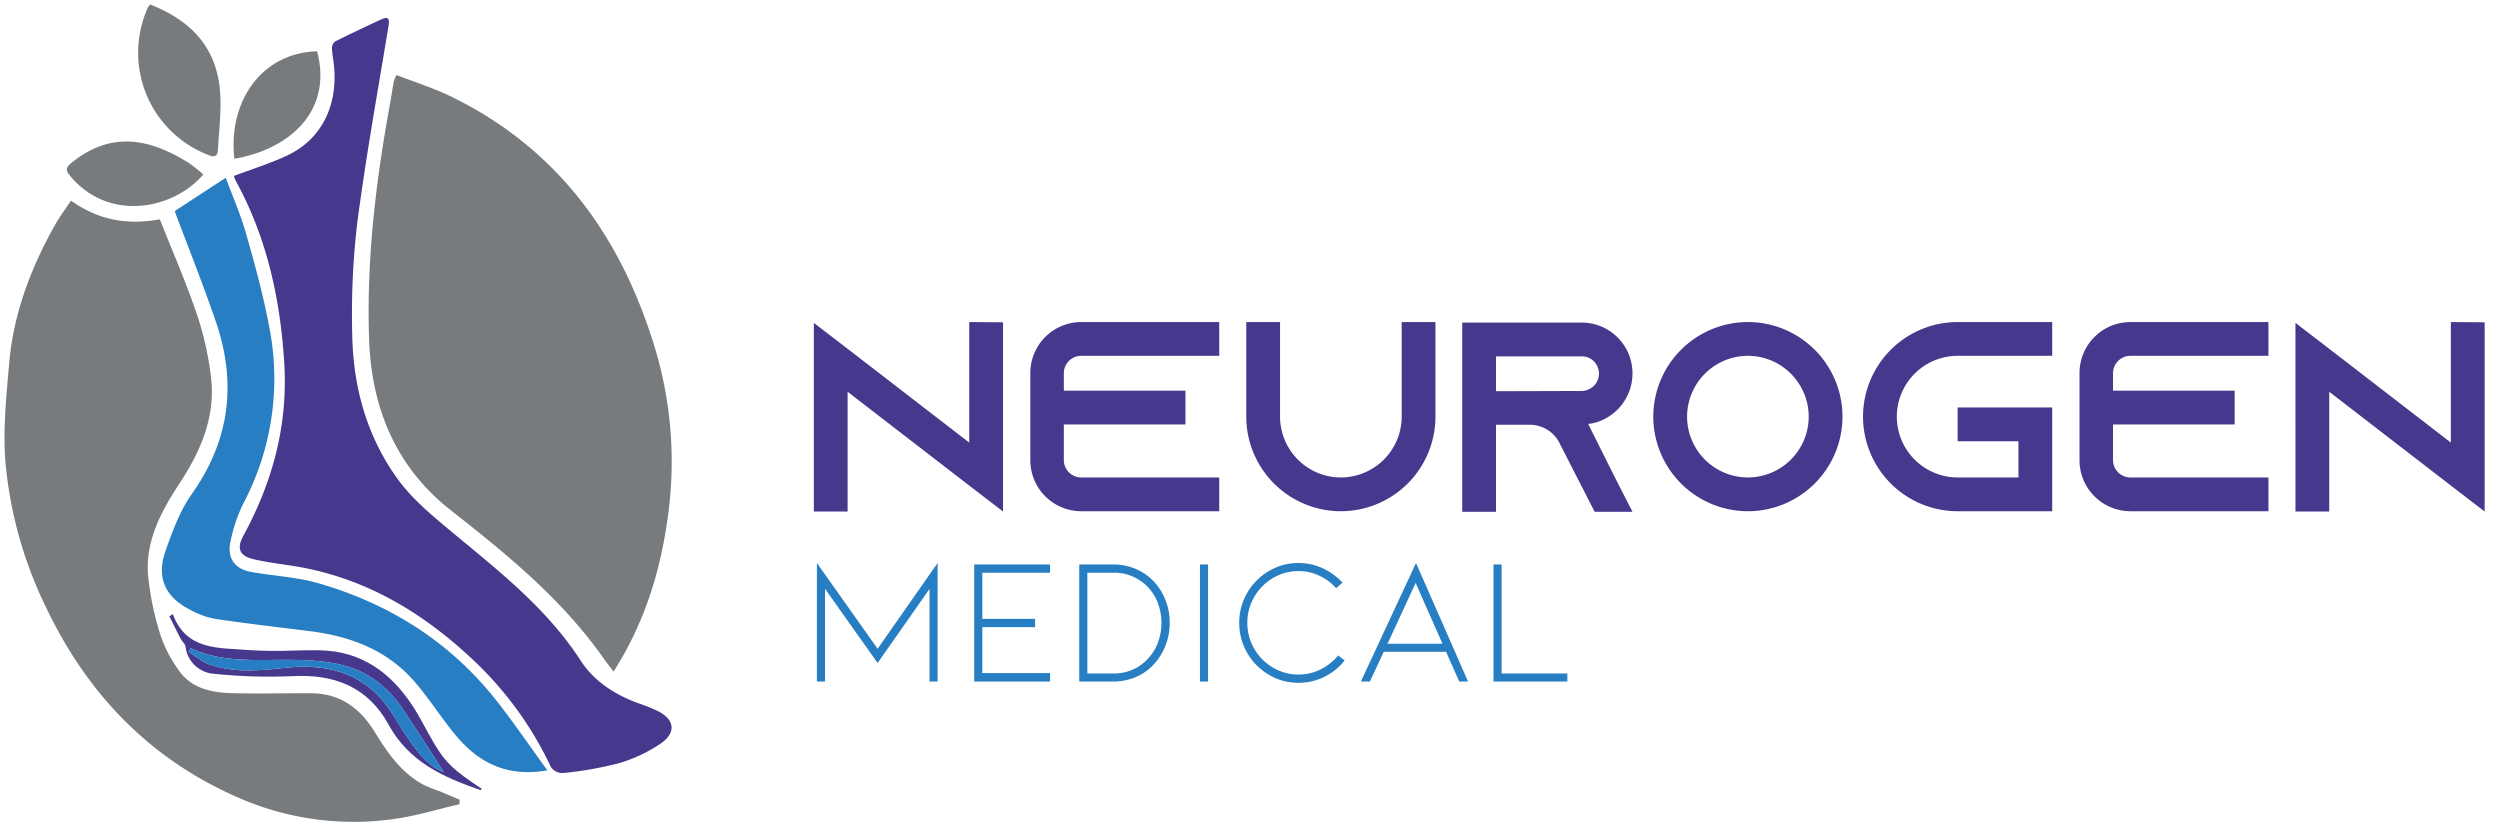
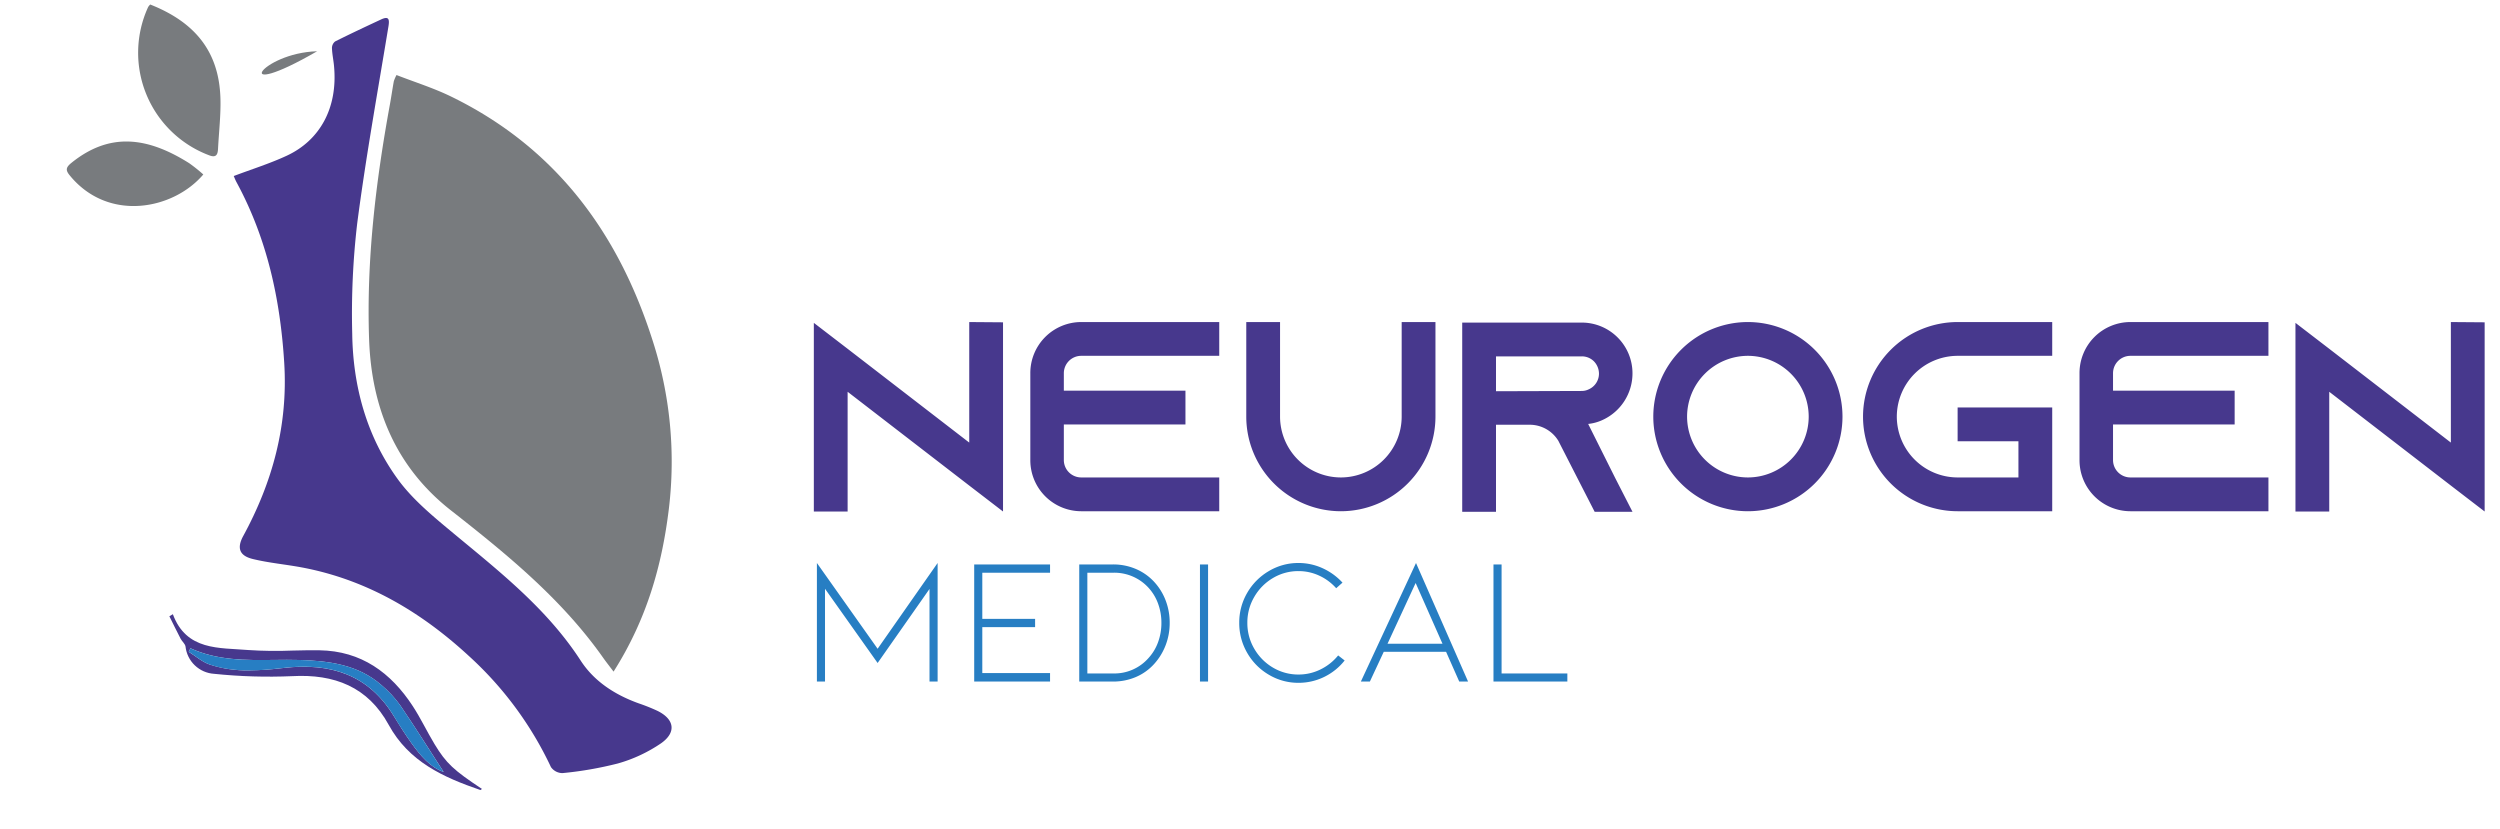
<svg xmlns="http://www.w3.org/2000/svg" width="555" height="184" viewBox="0 0 555 184">
  <defs>
    <clipPath id="clip-path">
      <rect id="Rectangle_4" data-name="Rectangle 4" width="553.587" height="181.451" fill="none" />
    </clipPath>
    <clipPath id="clip-path-2">
      <path id="Path_17" data-name="Path 17" d="M45.579,146.535c-1.688-.576-3.13-1.87-4.685-2.835q.193-.39.385-.78c5.989,2.728,12.247,2.657,18.505,2.586,1.939-.023,3.877-.044,5.809.016,6.493.205,12.848,1.039,18.019,5.507a24.612,24.612,0,0,1,4.282,4.618c3.374,4.949,6.553,10.031,9.6,14.732-2.9-.988-5.156-3.6-7.183-6.451C88.935,162,87.662,160,86.432,157.98c-5.649-9.28-14.13-11.876-24.419-10.7a68.968,68.968,0,0,1-7.777.553,26.5,26.5,0,0,1-8.657-1.3M36.6,135.81c.827,1.66,1.633,3.33,2.49,4.974.317.608.986,1.113,1.093,1.734a6.823,6.823,0,0,0,6.342,6.069,118.478,118.478,0,0,0,17.34.52c9.366-.513,16.819,2.374,21.421,10.8,4.475,8.192,12.136,11.654,20.339,14.472.086.03.244-.152.368-.236-6.263-4.154-7.933-5.664-10.525-9.95-1.674-2.767-3.058-5.717-4.823-8.421-4.874-7.464-11.454-12.259-20.714-12.408-2-.032-4,.015-5.994.062a91.715,91.715,0,0,1-9.828-.12c-6.433-.54-13.729.19-16.733-7.952l-.776.456" fill="none" />
    </clipPath>
    <linearGradient id="linear-gradient" x1="-0.527" y1="1.18" x2="-0.513" y2="1.18" gradientUnits="objectBoundingBox">
      <stop offset="0" stop-color="#277ec3" />
      <stop offset="1" stop-color="#47388d" />
    </linearGradient>
    <clipPath id="clip-NGM_Logo_-_Horizontal">
      <rect width="555" height="184" />
    </clipPath>
  </defs>
  <g id="NGM_Logo_-_Horizontal" data-name="NGM Logo - Horizontal" clip-path="url(#clip-NGM_Logo_-_Horizontal)">
    <g id="Group_8" data-name="Group 8" transform="translate(1 1)" clip-path="url(#clip-path)">
      <path id="Path_10" data-name="Path 10" d="M135.211,148.1c-.944-1.253-1.656-2.145-2.312-3.077-9.185-13.04-21.364-22.974-33.769-32.7C86.845,102.7,81.476,89.562,80.942,74.379c-.617-17.545,1.464-34.906,4.609-52.147.315-1.725.564-3.462.875-5.188a8.821,8.821,0,0,1,.6-1.389c4.063,1.584,8.222,2.88,12.094,4.767,23.1,11.251,37.105,30.122,44.752,54.145a87.448,87.448,0,0,1,3.609,37.446c-1.528,12.526-4.9,24.485-12.272,36.088" fill="#787b7e" />
-       <path id="Path_11" data-name="Path 11" d="M101,177.535c-4.82,1.116-9.589,2.592-14.469,3.277a63.67,63.67,0,0,1-34.974-4.891c-19.355-8.517-33.107-22.834-42.2-41.806A92.014,92.014,0,0,1,.2,101.511c-.572-7.285.213-14.719.858-22.045C2.013,68.59,5.834,58.561,11.127,49.079c1.051-1.882,2.363-3.619,3.634-5.543,5.881,4.182,12.188,5.527,19.726,4.153,2.749,6.959,5.794,13.919,8.223,21.087a67.927,67.927,0,0,1,3.16,14.261c.968,8.792-2.466,16.395-7.222,23.61-3.888,5.9-7.221,12.273-6.819,19.553a63.611,63.611,0,0,0,2.842,13.918,28.559,28.559,0,0,0,3.838,7.424c2.8,4.272,7.325,5.211,11.986,5.338,5.882.16,11.772-.019,17.658.025,6.4.048,10.815,3.33,14.066,8.632,2.806,4.575,5.849,9,10.748,11.658a37.542,37.542,0,0,0,3.62,1.462c1.488.611,2.965,1.246,4.447,1.871-.009.336-.019.671-.029,1.007" fill="#787b7e" />
      <path id="Path_12" data-name="Path 12" d="M50.887,38.08c4.036-1.529,8.048-2.775,11.821-4.535,7.145-3.334,11.367-10.411,10.437-19.981-.126-1.3-.408-2.6-.45-3.9A1.864,1.864,0,0,1,73.4,8.2c3.362-1.684,6.769-3.282,10.177-4.872,1.644-.767,1.942-.187,1.666,1.49-2.4,14.564-5.03,29.1-6.937,43.727a172.722,172.722,0,0,0-1.113,24.461c.147,11.694,3.18,22.8,10.08,32.328,3.176,4.387,7.538,8.022,11.754,11.528,10.5,8.736,21.293,17.081,28.879,28.784,3.011,4.644,7.641,7.613,12.89,9.5a42.19,42.19,0,0,1,4.1,1.635c3.81,1.841,4.353,4.776.856,7.233a32.85,32.85,0,0,1-9.586,4.476,80.494,80.494,0,0,1-12.287,2.139,3.127,3.127,0,0,1-2.571-1.341,78.272,78.272,0,0,0-18.272-24.709c-10.538-9.709-22.532-16.833-36.8-19.567-3.694-.707-7.474-1.025-11.12-1.914-3.021-.738-3.555-2.467-2.109-5.126C59.52,106,62.95,93.4,62.1,79.573c-.875-14.149-3.8-27.6-10.591-40.122-.279-.514-.483-1.068-.617-1.371" fill="#47388d" />
-       <path id="Path_13" data-name="Path 13" d="M120.517,170.02c-9.1,1.6-15.47-1.807-20.567-8.049-3.048-3.734-5.659-7.833-8.789-11.492-6.089-7.12-14.257-10.218-23.326-11.355-7.033-.882-14.078-1.695-21.089-2.731a18.448,18.448,0,0,1-5.391-1.947c-5.714-2.865-7.714-7.221-5.588-13.208,1.543-4.347,3.189-8.865,5.819-12.579,8.434-11.913,9.99-24.612,5.362-38.168-2.869-8.4-6.181-16.659-9.164-24.63l11.329-7.4c1.434,3.877,3.261,8.013,4.489,12.319,1.954,6.852,3.85,13.755,5.159,20.751a59.223,59.223,0,0,1-5.724,39.212,34.1,34.1,0,0,0-2.893,8.616c-.76,3.586,1.027,5.974,4.594,6.611,4.985.889,10.141,1.129,14.972,2.522,16.019,4.621,29.543,13.244,39.864,26.5,3.7,4.754,7.106,9.738,10.943,15.026" fill="#277ec3" />
      <path id="Path_14" data-name="Path 14" d="M32.352,0c10.057,3.977,15.26,10.547,15.582,20.757.118,3.748-.341,7.515-.53,11.274-.064,1.268-.4,2.047-1.936,1.459A24.319,24.319,0,0,1,31.886.563,2.744,2.744,0,0,1,32.352,0" fill="#787b7e" />
      <path id="Path_15" data-name="Path 15" d="M44.134,37.732c-6.626,7.8-21.1,10.69-29.662.192-.9-1.1-.9-1.723.338-2.731,8.473-6.865,16.82-5.864,26.187.033a35.521,35.521,0,0,1,3.137,2.506" fill="#787b7e" />
-       <path id="Path_16" data-name="Path 16" d="M69.4,10.381c3.581,13.575-6.53,21.857-18.373,23.861C49.6,21.821,56.825,10.732,69.4,10.381" fill="#787b7e" />
+       <path id="Path_16" data-name="Path 16" d="M69.4,10.381C49.6,21.821,56.825,10.732,69.4,10.381" fill="#787b7e" />
    </g>
    <g id="Group_10" data-name="Group 10" transform="translate(1 1)" clip-path="url(#clip-path-2)">
      <rect id="Rectangle_5" data-name="Rectangle 5" width="69.393" height="39.055" transform="translate(36.599 135.354)" fill="url(#linear-gradient)" />
    </g>
    <path id="Path_18" data-name="Path 18" d="M41.279,142.92c7.844,3.572,16.148,2.343,24.314,2.6,6.492.206,12.848,1.039,18.019,5.508a24.581,24.581,0,0,1,4.282,4.618c3.374,4.949,6.552,10.03,9.6,14.731-2.9-.987-5.156-3.6-7.182-6.45C88.935,162,87.661,160,86.431,157.98c-5.648-9.28-14.129-11.876-24.419-10.7-5.483.625-11.066,1.088-16.434-.745-1.687-.576-3.129-1.869-4.684-2.834l.385-.78" transform="translate(1 1)" fill="#277ec3" />
    <path id="Path_20" data-name="Path 20" d="M37.5-42v26.76l-27-20.82L3-41.82V.06h7.5V-26.52L37.5-5.7,45,.06v-42Zm24.84,7.5H93V-42H62.34A11.318,11.318,0,0,0,51.06-30.66v19.32A11.318,11.318,0,0,0,62.34,0H93V-7.5H62.34a3.867,3.867,0,0,1-3.84-3.84v-7.92h27v-7.5h-27v-3.9A3.867,3.867,0,0,1,62.34-34.5ZM133.5-42v21A13.52,13.52,0,0,1,120-7.5,13.52,13.52,0,0,1,106.5-21V-42H99v21A21.023,21.023,0,0,0,120,0a21.023,21.023,0,0,0,21-21V-42Zm41.4,22.62a10.016,10.016,0,0,0,3.24-.9,11.374,11.374,0,0,0,6.6-10.32,11.245,11.245,0,0,0-3.3-7.98,11.245,11.245,0,0,0-7.98-3.3H146.94v42h7.5V-19.2h7.5a7.434,7.434,0,0,1,6.36,3.6l.18.36,4.02,7.86,3.84,7.5h8.4l-3.84-7.5Zm-20.46-7.26v-7.74h19.02a3.78,3.78,0,0,1,2.7,1.08,3.958,3.958,0,0,1,1.14,2.76,3.811,3.811,0,0,1-2.28,3.48,3.5,3.5,0,0,1-1.56.36ZM210.36-42a21.023,21.023,0,0,0-21,21,21.023,21.023,0,0,0,21,21,21.023,21.023,0,0,0,21-21A21.023,21.023,0,0,0,210.36-42Zm0,34.5A13.52,13.52,0,0,1,196.86-21a13.52,13.52,0,0,1,13.5-13.5A13.52,13.52,0,0,1,223.86-21,13.52,13.52,0,0,1,210.36-7.5Zm46.56-27h21V-42h-21a21.023,21.023,0,0,0-21,21,21.023,21.023,0,0,0,21,21h21V-23.04h-21v7.5h13.5V-7.5h-13.5A13.52,13.52,0,0,1,243.42-21,13.52,13.52,0,0,1,256.92-34.5Zm38.34,0h30.66V-42H295.26a11.318,11.318,0,0,0-11.28,11.34v19.32A11.318,11.318,0,0,0,295.26,0h30.66V-7.5H295.26a3.867,3.867,0,0,1-3.84-3.84v-7.92h27v-7.5h-27v-3.9A3.867,3.867,0,0,1,295.26-34.5ZM366.42-42v26.76l-27-20.82-7.5-5.76V.06h7.5V-26.52l27,20.82,7.5,5.76v-42Z" transform="translate(177.672 113.494)" fill="#47388d" />
    <rect id="Rectangle_6" data-name="Rectangle 6" width="553.587" height="181.451" transform="translate(1 1)" fill="none" />
    <path id="Path_19" data-name="Path 19" d="M30.48,0V-26.32L17.16-7.28,3.68-26.32V0h1.8V-20.6L17.16-4.12,28.68-20.56V0ZM55.44,0V-1.88H40.4v-10.2H52.12v-1.84H40.4V-24.16H55.44V-26H38.6V0ZM69.4,0a12.766,12.766,0,0,0,5.12-1.02A11.588,11.588,0,0,0,78.6-3.96a13.273,13.273,0,0,0,2.52-4.16A13.755,13.755,0,0,0,82-13.04a13.755,13.755,0,0,0-.88-4.92,12.8,12.8,0,0,0-2.52-4.12,11.823,11.823,0,0,0-4.08-2.9A12.766,12.766,0,0,0,69.4-26H61.92V0ZM63.72-24.16H69.4a10.271,10.271,0,0,1,7.88,3.32,10.491,10.491,0,0,1,2.14,3.54,12.286,12.286,0,0,1,.74,4.26,12.4,12.4,0,0,1-.74,4.3A10.491,10.491,0,0,1,77.28-5.2,10.08,10.08,0,0,1,69.4-1.8H63.72ZM90.52,0V-26h-1.8V0ZM110.6.28a12.849,12.849,0,0,0,5.68-1.3,13.044,13.044,0,0,0,4.56-3.66L119.4-5.8a11.622,11.622,0,0,1-3.94,3.12,10.961,10.961,0,0,1-4.86,1.12,10.944,10.944,0,0,1-5.68-1.54,11.523,11.523,0,0,1-4.14-4.18,11.229,11.229,0,0,1-1.54-5.76,11.229,11.229,0,0,1,1.54-5.76,11.523,11.523,0,0,1,4.14-4.18,10.944,10.944,0,0,1,5.68-1.54,10.86,10.86,0,0,1,4.58,1,11.321,11.321,0,0,1,3.78,2.8l1.4-1.24a13.589,13.589,0,0,0-4.46-3.22,12.8,12.8,0,0,0-5.3-1.14,12.725,12.725,0,0,0-6.6,1.8,13.26,13.26,0,0,0-4.8,4.84,13.02,13.02,0,0,0-1.76,6.64A13.128,13.128,0,0,0,99.2-6.38,13.214,13.214,0,0,0,104-1.52,12.725,12.725,0,0,0,110.6.28ZM129.52-6.6,126.44,0h-2l12.24-26.32L148.24,0h-1.96l-2.92-6.6Zm7.08-15.28L130.36-8.4h12.2ZM170.28,0V-1.8h-14.6V-26h-1.8V0Z" transform="translate(177.672 151.305)" fill="#277ec3" />
  </g>
</svg>